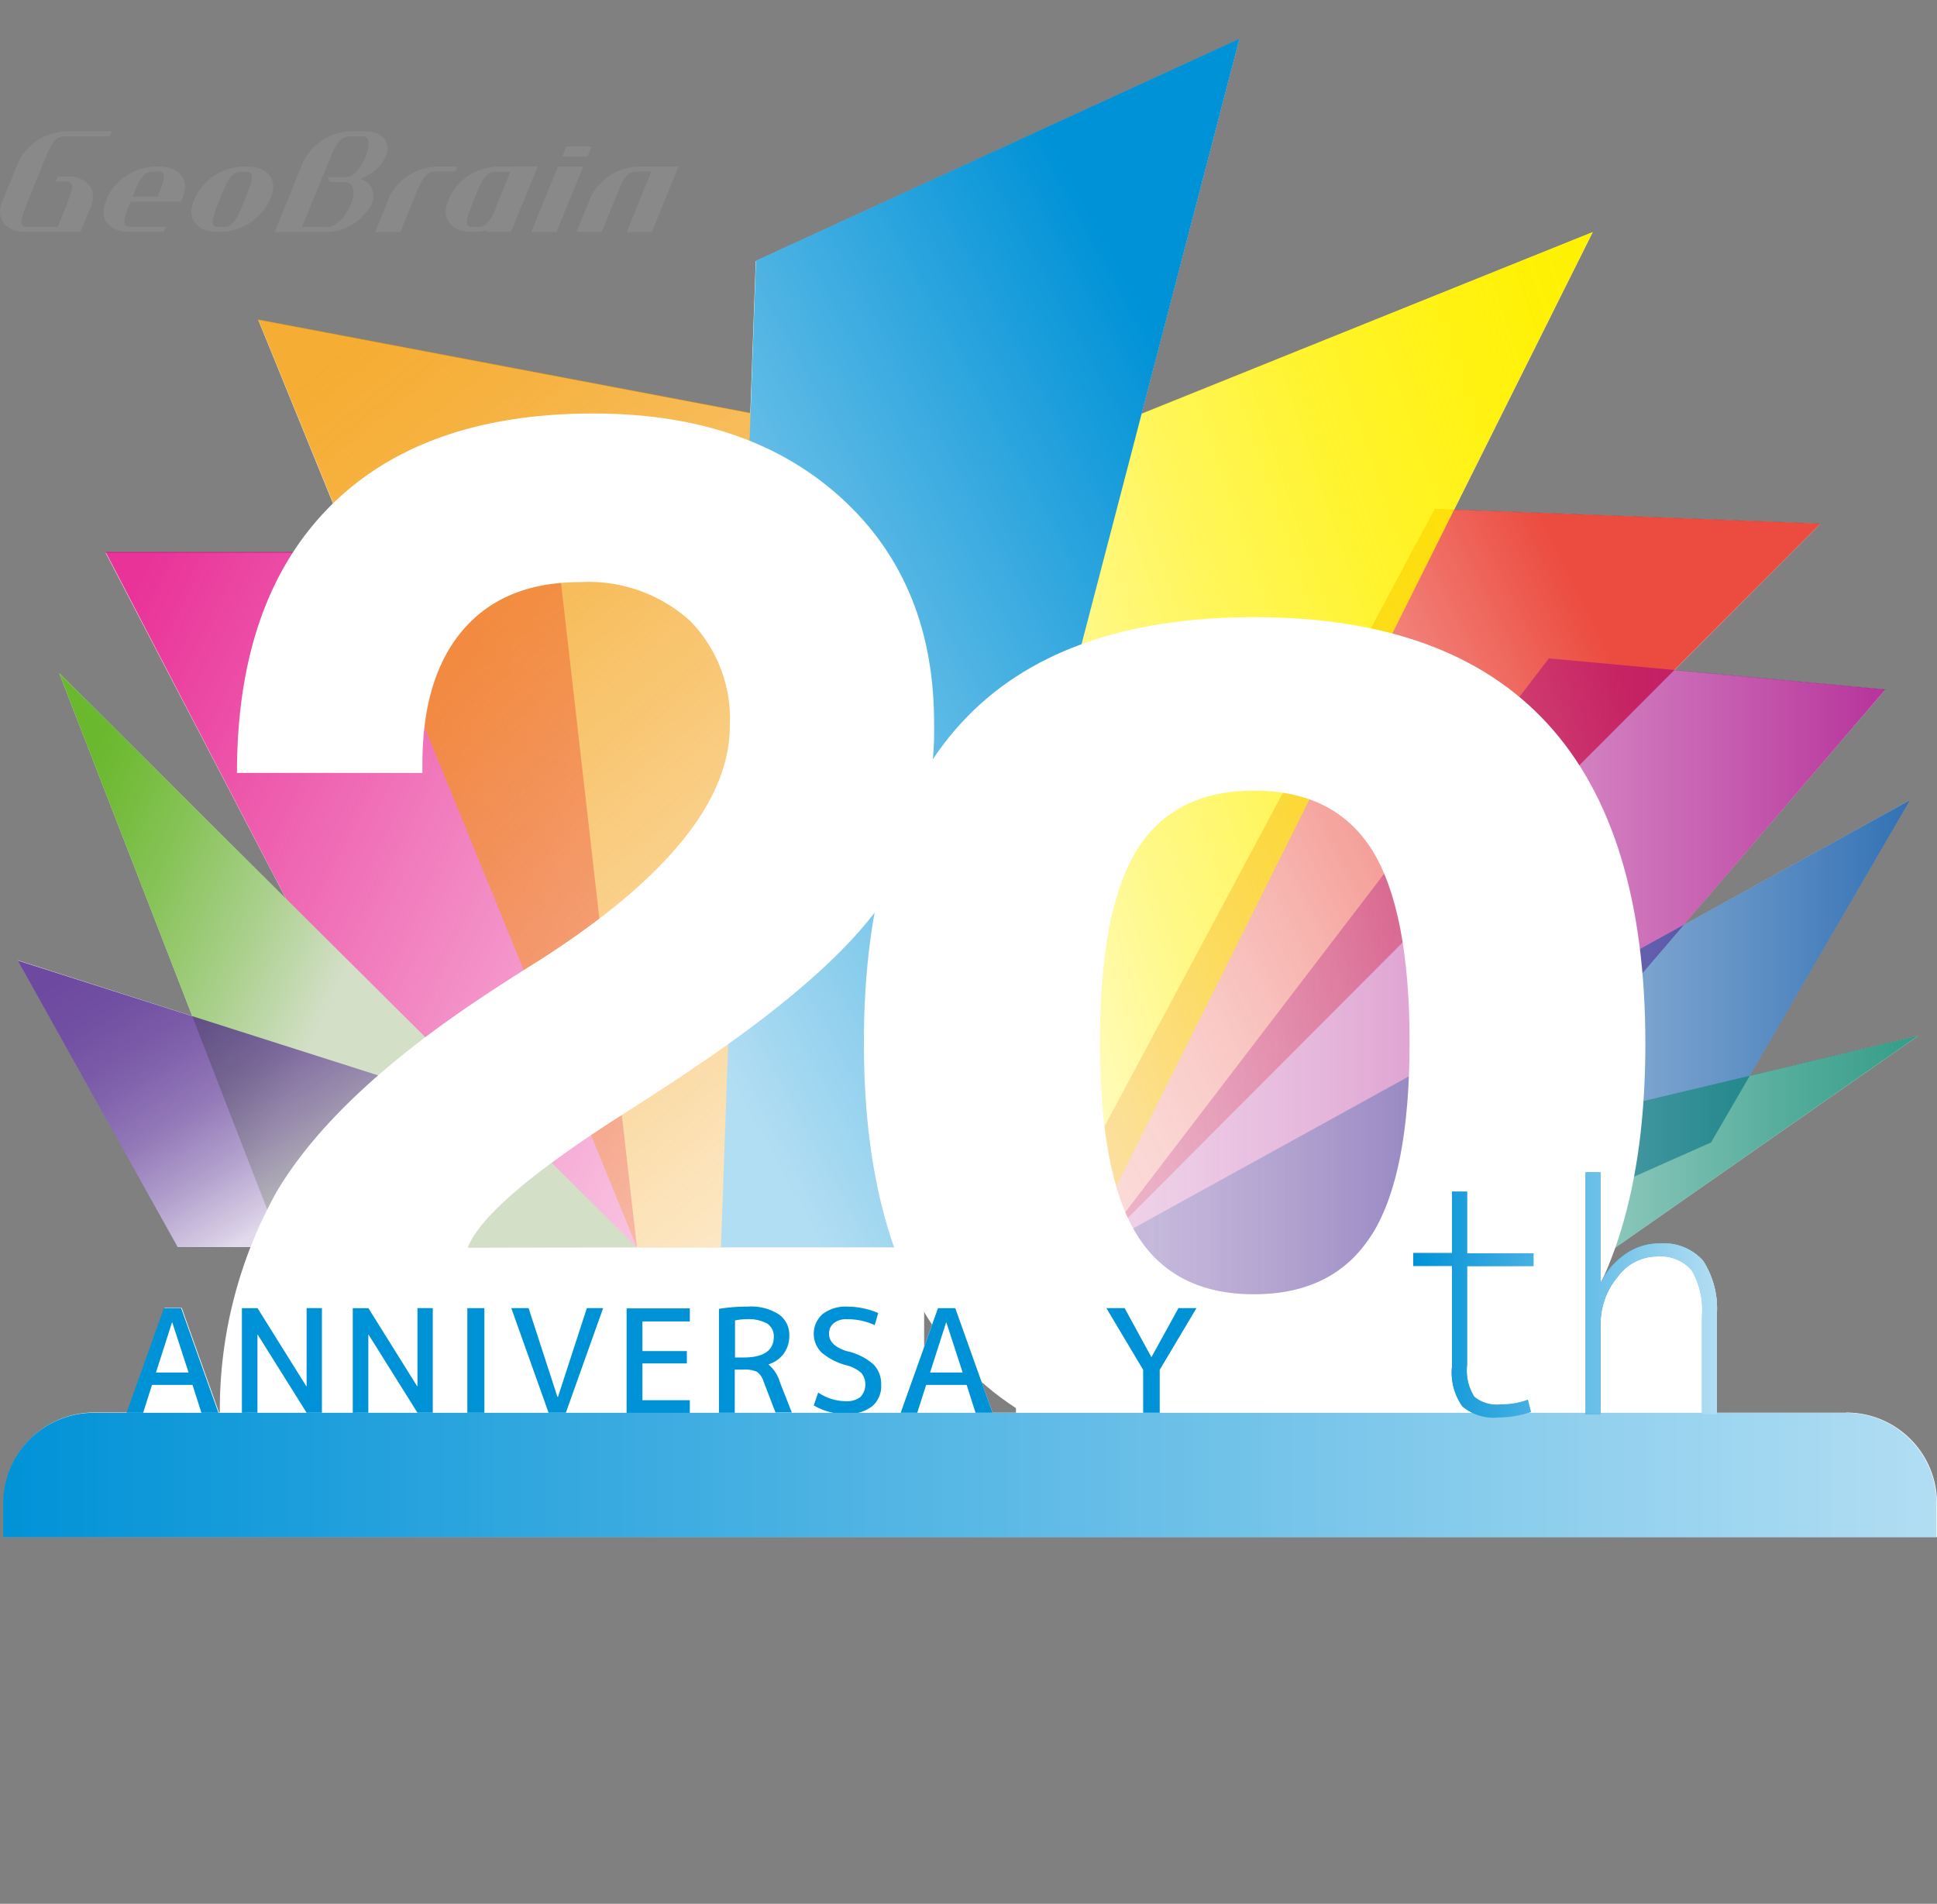
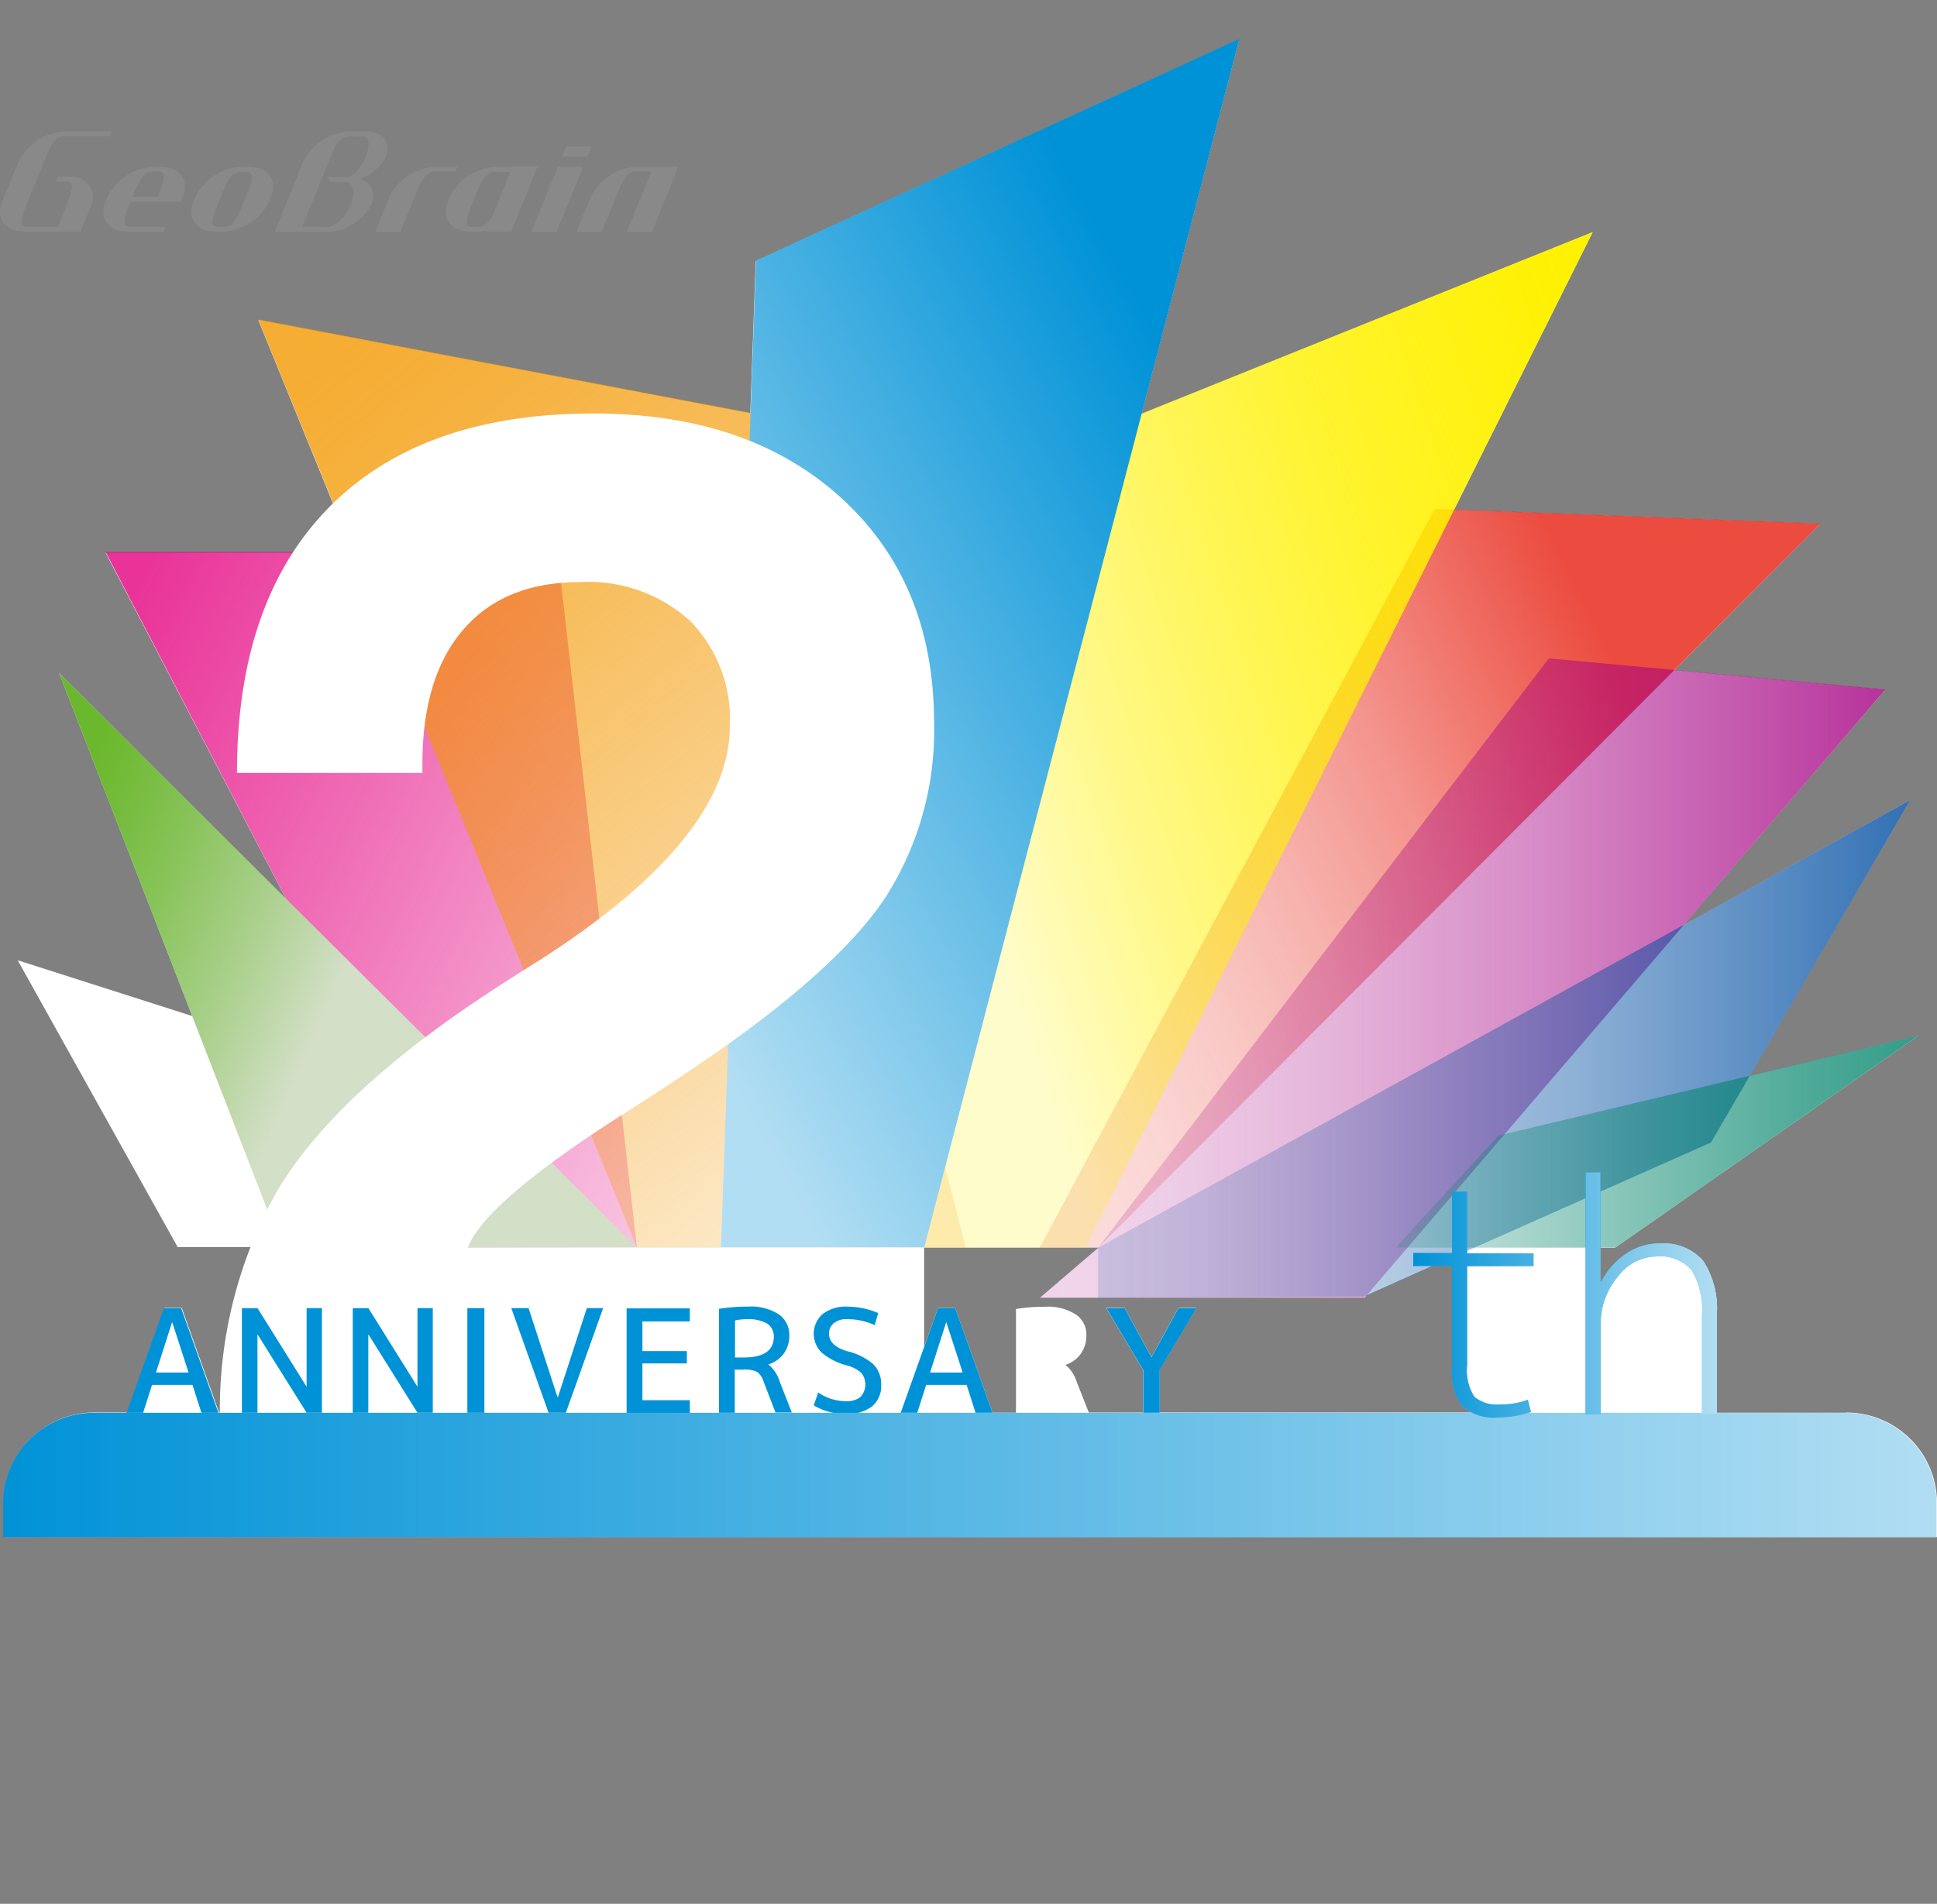
<svg xmlns="http://www.w3.org/2000/svg" xmlns:xlink="http://www.w3.org/1999/xlink" width="124" height="121.903" viewBox="0 0 124 121.903">
  <rect x="0" y="0" width="124" height="121.903" fill="#808080" stroke="none" />
  <defs>
    <linearGradient id="a" x1="1.043" y1="0.151" x2="-0.057" y2="0.661" gradientUnits="objectBoundingBox">
      <stop offset="0.25" stop-color="#e71f10" />
      <stop offset="0.37" stop-color="#e71f10" stop-opacity="0.812" />
      <stop offset="0.52" stop-color="#e71f10" stop-opacity="0.588" />
      <stop offset="0.67" stop-color="#e71f10" stop-opacity="0.42" />
      <stop offset="0.8" stop-color="#e71f10" stop-opacity="0.302" />
      <stop offset="0.91" stop-color="#e71f10" stop-opacity="0.231" />
      <stop offset="1" stop-color="#e71f10" stop-opacity="0.2" />
    </linearGradient>
    <linearGradient id="b" x1="1.16" y1="0.162" x2="0.119" y2="0.683" gradientUnits="objectBoundingBox">
      <stop offset="0.04" stop-color="#fff100" />
      <stop offset="0.15" stop-color="#fff100" stop-opacity="0.98" />
      <stop offset="0.28" stop-color="#fff100" stop-opacity="0.91" />
      <stop offset="0.44" stop-color="#fff100" stop-opacity="0.812" />
      <stop offset="0.61" stop-color="#fff100" stop-opacity="0.659" />
      <stop offset="0.79" stop-color="#fff100" stop-opacity="0.471" />
      <stop offset="0.97" stop-color="#fff100" stop-opacity="0.239" />
      <stop offset="1" stop-color="#fff100" stop-opacity="0.2" />
    </linearGradient>
    <linearGradient id="c" y1="0.5" x2="1" y2="0.5" gradientUnits="objectBoundingBox">
      <stop offset="0" stop-color="#a50082" stop-opacity="0.2" />
      <stop offset="0.14" stop-color="#a50082" stop-opacity="0.239" />
      <stop offset="0.34" stop-color="#a50082" stop-opacity="0.361" />
      <stop offset="0.57" stop-color="#a50082" stop-opacity="0.549" />
      <stop offset="0.83" stop-color="#a50082" stop-opacity="0.812" />
      <stop offset="1" stop-color="#a50082" />
    </linearGradient>
    <linearGradient id="d" y1="0.5" x2="1" y2="0.5" gradientUnits="objectBoundingBox">
      <stop offset="0" stop-color="#004ea2" stop-opacity="0.2" />
      <stop offset="0.14" stop-color="#004ea2" stop-opacity="0.239" />
      <stop offset="0.34" stop-color="#004ea2" stop-opacity="0.361" />
      <stop offset="0.58" stop-color="#004ea2" stop-opacity="0.549" />
      <stop offset="0.84" stop-color="#004ea2" stop-opacity="0.82" />
      <stop offset="1" stop-color="#004ea2" />
    </linearGradient>
    <linearGradient id="e" y1="0.501" x2="1" y2="0.501" gradientUnits="objectBoundingBox">
      <stop offset="0" stop-color="#00846a" stop-opacity="0.231" />
      <stop offset="0.22" stop-color="#00846a" stop-opacity="0.412" />
      <stop offset="0.74" stop-color="#00846a" stop-opacity="0.831" />
      <stop offset="1" stop-color="#00846a" />
    </linearGradient>
    <linearGradient id="f" x1="1.303" y1="0.837" x2="0.055" y2="0.053" gradientUnits="objectBoundingBox">
      <stop offset="0" stop-color="#e4007f" stop-opacity="0.2" />
      <stop offset="1" stop-color="#e4007f" />
    </linearGradient>
    <linearGradient id="g" x1="0.887" y1="0.987" x2="0.244" y2="-0.047" gradientUnits="objectBoundingBox">
      <stop offset="0" stop-color="#f39800" stop-opacity="0.2" />
      <stop offset="0.34" stop-color="#f39800" stop-opacity="0.51" />
      <stop offset="0.65" stop-color="#f39800" stop-opacity="0.78" />
      <stop offset="0.88" stop-color="#f39800" stop-opacity="0.941" />
      <stop offset="1" stop-color="#f39800" />
    </linearGradient>
    <linearGradient id="h" x1="0.016" y1="0.864" x2="0.631" y2="0.081" gradientUnits="objectBoundingBox">
      <stop offset="0" stop-color="#b2def3" />
      <stop offset="1" stop-color="#0092d7" />
    </linearGradient>
    <linearGradient id="i" x1="0.958" y1="0.839" x2="-0.056" y2="0.39" gradientUnits="objectBoundingBox">
      <stop offset="0.5" stop-color="#d3dfc7" />
      <stop offset="0.66" stop-color="#aad08c" />
      <stop offset="0.82" stop-color="#87c358" />
      <stop offset="0.94" stop-color="#72bb38" />
      <stop offset="1" stop-color="#6ab82d" />
    </linearGradient>
    <linearGradient id="j" x1="0.003" y1="0.105" x2="0.681" y2="0.805" gradientUnits="objectBoundingBox">
      <stop offset="0" stop-color="#481c87" />
      <stop offset="0.19" stop-color="#481c87" stop-opacity="0.969" />
      <stop offset="0.39" stop-color="#481c87" stop-opacity="0.878" />
      <stop offset="0.58" stop-color="#481c87" stop-opacity="0.741" />
      <stop offset="0.77" stop-color="#481c87" stop-opacity="0.529" />
      <stop offset="0.96" stop-color="#481c87" stop-opacity="0.271" />
      <stop offset="1" stop-color="#481c87" stop-opacity="0.2" />
    </linearGradient>
    <radialGradient id="k" cx="0.5" cy="0.5" r="0.469" gradientTransform="translate(-0.07) scale(1.14 1)" gradientUnits="objectBoundingBox">
      <stop offset="0" stop-color="#0092d7" />
      <stop offset="1" stop-color="#0092d7" />
    </radialGradient>
    <radialGradient id="l" cy="0.5" r="0.446" gradientTransform="translate(-0.154) scale(1.309 1)" xlink:href="#k" />
    <radialGradient id="m" cy="0.5" r="0.446" gradientTransform="translate(-0.154) scale(1.309 1)" xlink:href="#k" />
    <radialGradient id="n" cx="0.493" cy="0.5" r="0.358" gradientTransform="translate(-2.572) scale(6.145 1)" xlink:href="#k" />
    <radialGradient id="o" cx="0.503" cy="0.5" r="0.469" xlink:href="#k" />
    <radialGradient id="p" cy="0.498" r="0.413" gradientTransform="translate(-0.328) scale(1.656 1)" xlink:href="#k" />
    <radialGradient id="q" cx="0.502" cy="0.5" r="0.43" gradientTransform="translate(-0.229) scale(1.458 1)" xlink:href="#k" />
    <radialGradient id="r" cx="0.495" cy="0.501" r="0.418" gradientTransform="translate(-0.297) scale(1.593 1)" xlink:href="#k" />
    <radialGradient id="s" cy="0.5" r="0.469" xlink:href="#k" />
    <radialGradient id="u" cx="0.499" cy="0.5" r="0.467" gradientTransform="translate(-0.081) scale(1.162 1)" xlink:href="#k" />
    <linearGradient id="v" y1="0.498" x2="1" y2="0.498" gradientUnits="objectBoundingBox">
      <stop offset="0" stop-color="#0092d7" />
      <stop offset="1" stop-color="#b2def3" />
    </linearGradient>
    <linearGradient id="w" x1="0" y1="0.501" y2="0.501" xlink:href="#v" />
    <linearGradient id="x" x1="-0.002" y1="0.501" y2="0.501" xlink:href="#v" />
    <linearGradient id="y" x1="0" y1="0.458" x2="2.524" y2="0.458" xlink:href="#v" />
    <linearGradient id="z" x1="-1.314" y1="0.508" y2="0.508" xlink:href="#v" />
  </defs>
  <g transform="translate(0.007)">
    <g transform="translate(-0.007 0)">
      <path d="M118.075,89.539h-8.267V83.312a5.6,5.6,0,0,0-.885-3.509,3.354,3.354,0,0,0-2.766-1.091,3.766,3.766,0,0,0-2.166.664,4.953,4.953,0,0,0-1.581,1.786h-.047V78.98h.933L122.707,65.4l-10.8,2.577,10.259-17.656L107.69,58.305l12.9-15.064-13.5-1.249,9.342-9.374-23.442-.9,8.868-17.767L72.978,25.585h0L79.238,1.59,48.288,15.8l-.348,9.737-31.5-5.975,6.07,14.906H6.668L18.239,56.677,3.7,42.182l8.52,21.956L1.041,60.565,11.284,78.933H29.857l10.828.032H70.228l-3.746,3.209H87.268l.126-.158,4.252-1.9h1.233v6.449a3.755,3.755,0,0,0,.664,2.545,1.913,1.913,0,0,0,.616.411H74.148v-2.75L76.5,82.822H75.349l-1.723,3.13H73.61L71.9,82.822H70.718l2.355,3.952v2.75H69.611l-.775-1.96a2.226,2.226,0,0,0-.727-1.091h0a1.932,1.932,0,0,0,.98-.7,1.991,1.991,0,0,0,.364-1.186,1.543,1.543,0,0,0-.68-1.344,3.305,3.305,0,0,0-1.992-.49,11.209,11.209,0,0,0-1.834.142v6.639h-1.5l-2.387-6.7H59.953l-2.387,6.7h-2.75a2.041,2.041,0,0,0,.9-.4,1.7,1.7,0,0,0,.585-1.391,1.788,1.788,0,0,0-.506-1.312,3.885,3.885,0,0,0-1.707-.838c-.743-.221-1.122-.6-1.122-1.106a.814.814,0,0,1,.3-.68,1.28,1.28,0,0,1,.854-.253,4.068,4.068,0,0,1,1.755.379l.221-.775a4.914,4.914,0,0,0-1.976-.411,2.36,2.36,0,0,0-1.581.474,1.57,1.57,0,0,0-.569,1.265,1.636,1.636,0,0,0,.506,1.2,3.918,3.918,0,0,0,1.612.822,2.1,2.1,0,0,1,.933.49,1.035,1.035,0,0,1,.253.743,1.011,1.011,0,0,1-.316.79,1.324,1.324,0,0,1-.917.269,3.138,3.138,0,0,1-1.786-.553l-.285.822a3.741,3.741,0,0,0,1.28.443H50.6l-.775-1.96a2.226,2.226,0,0,0-.727-1.091h0a1.932,1.932,0,0,0,.98-.7,1.991,1.991,0,0,0,.364-1.185,1.543,1.543,0,0,0-.68-1.344,3.3,3.3,0,0,0-1.992-.49,11.211,11.211,0,0,0-1.834.142v6.639H44.067v-.822H41.032V86.362h2.845v-.79H41.032V83.659h3.035v-.838H40.021v6.7H36.148l2.387-6.7H37.492l-1.849,5.69h-.032l-1.849-5.69H32.671l2.387,6.7H30.932v-6.7H29.841v6.7h-2.2v-6.7h-.98v5.011h-.016l-3.13-5.011h-1v6.7h-1.96v-6.7h-.98v5.011h-.016l-3.13-5.011h-1v6.7h-1.5l-2.387-6.7H10.446l-2.387,6.7H5.941a5.8,5.8,0,0,0-5.8,5.8V97.49H123.908V95.325a5.8,5.8,0,0,0-5.8-5.8Z" transform="translate(0.092 0.923)" fill="#fff" />
      <path d="M92.081,21.558,45.846,67.92H42.1L67.391,20.61Z" transform="translate(24.458 11.968)" opacity="0.8" fill="url(#a)" />
      <path d="M48.257,74.43H36.56L51.845,21.018,80.724,9.4Z" transform="translate(21.241 5.458)" fill="url(#b)" />
      <path d="M96.238,28.661,62.886,67.625H42.1L45.846,64.4,74.694,26.67Z" transform="translate(24.458 15.487)" opacity="0.8" fill="url(#c)" />
      <path d="M83.7,54.334,61.51,64.2l-17.04.095V61.068L96.443,32.41Z" transform="translate(25.834 18.82)" opacity="0.8" fill="url(#d)" />
      <path d="M89.989,41.95,70.578,55.528H56.51L63.1,48.352Z" transform="translate(32.825 24.36)" opacity="0.8" fill="url(#e)" />
-       <path d="M33.2,22.36,38.286,66.9H27.443L4.27,22.36Z" transform="translate(2.49 12.984)" opacity="0.8" fill="url(#f)" />
+       <path d="M33.2,22.36,38.286,66.9H27.443L4.27,22.36" transform="translate(2.49 12.984)" opacity="0.8" fill="url(#f)" />
      <path d="M41.969,18.915,55.753,72.374H34.7L10.45,12.94Z" transform="translate(6.079 7.514)" opacity="0.8" fill="url(#g)" />
      <path d="M62.384,1.57,42.2,78.976H29.19l2.244-63.2Z" transform="translate(16.961 0.912)" fill="url(#h)" />
      <path d="M39.378,64.052l-22.73-.015L2.39,27.27Z" transform="translate(1.399 15.835)" fill="url(#i)" />
-       <path d="M29.51,57.294l-18.557-.016L.71,38.91l23.062,7.35Z" transform="translate(0.423 22.595)" opacity="0.8" fill="url(#j)" />
      <path d="M8.9,81.132a28.576,28.576,0,0,1,3.683-14.637q3.6-6,12.772-12.156c.933-.632,2.276-1.5,4.047-2.608q12.139-7.777,12.14-14.969a8.97,8.97,0,0,0-2.561-6.749,9.694,9.694,0,0,0-7.018-2.466q-4.861,0-7.477,3.035-2.632,3.035-2.624,8.647v.537H9.991q0-11.049,5.928-17.04,5.927-5.975,16.9-5.975,9.935,0,15.87,5.421,5.928,5.406,5.928,14.4a19.8,19.8,0,0,1-3.1,11.144q-3.106,4.718-12,10.749-1.9,1.3-5.216,3.414c-5.627,3.62-8.8,6.386-9.531,8.267H53.981v10.97H8.9Z" transform="translate(5.179 9.726)" fill="#fff" />
-       <path d="M78.749,31.829Q72.49,25,59.971,25c-8.346,0-14.637,2.26-18.778,6.8Q34.98,38.578,34.98,52.251q0,13.657,6.212,20.423t18.778,6.765c8.378,0,14.685-2.245,18.826-6.734s6.212-11.286,6.212-20.39S82.922,36.381,78.749,31.829ZM67.527,64.485q-2.4,3.865-7.556,3.872t-7.524-3.825c-1.581-2.561-2.355-6.654-2.355-12.314s.791-9.752,2.355-12.3c1.581-2.545,4.078-3.809,7.524-3.809s5.959,1.28,7.556,3.825c1.58,2.561,2.386,6.654,2.386,12.282s-.79,9.706-2.386,12.283Z" transform="translate(20.323 14.517)" fill="#fff" />
      <path d="M5.12,59.693l2.387-6.7H8.613L11,59.693H9.91L9.34,57.907H6.748l-.569,1.786H5.136ZM7,57.116H9.088L8.044,53.907H8.028Z" transform="translate(2.984 30.77)" fill="url(#k)" />
      <path d="M9.79,59.693v-6.7h1L13.916,58h.016V52.99h.98v6.7h-.98l-3.13-5h-.016v5Z" transform="translate(5.696 30.77)" fill="url(#l)" />
      <path d="M14.28,59.693v-6.7h1L18.406,58h.016V52.99h.98v6.7h-.98l-3.13-5h-.016v5Z" transform="translate(8.303 30.77)" fill="url(#m)" />
      <path d="M18.92,59.693v-6.7h1.09v6.7Z" transform="translate(10.998 30.77)" fill="url(#n)" />
      <path d="M21.807,52.99l1.849,5.69h.032l1.849-5.69H26.58l-2.387,6.7H23.087L20.7,52.99h1.091Z" transform="translate(12.031 30.77)" fill="url(#o)" />
      <path d="M26.382,53.822v1.912h2.845v.791H26.382V58.88h3.035V59.7H25.37V53h4.047v.838H26.382Z" transform="translate(14.743 30.777)" fill="url(#p)" />
      <path d="M30.122,56.977v2.751H29.11V53.072a11.239,11.239,0,0,1,1.834-.143,3.307,3.307,0,0,1,1.991.491,1.6,1.6,0,0,1,.68,1.343,1.957,1.957,0,0,1-.364,1.186,1.911,1.911,0,0,1-.98.68h0A2.262,2.262,0,0,1,33,57.736l.775,1.975H32.73l-.759-1.975a1.222,1.222,0,0,0-.427-.633,1.871,1.871,0,0,0-.885-.141h-.553Zm0-.79h.554q1.944,0,1.944-1.328a.971.971,0,0,0-.411-.838,2.46,2.46,0,0,0-1.343-.284,3.276,3.276,0,0,0-.728.079v2.371Z" transform="translate(16.915 30.736)" fill="url(#q)" />
      <path d="M35.084,53.737a1.252,1.252,0,0,0-.854.253.834.834,0,0,0-.3.68c0,.506.379.869,1.122,1.106a3.881,3.881,0,0,1,1.707.838,1.786,1.786,0,0,1,.506,1.312,1.686,1.686,0,0,1-.585,1.391,2.6,2.6,0,0,1-1.66.49,4.016,4.016,0,0,1-2.071-.553l.285-.822a3.215,3.215,0,0,0,1.786.554,1.414,1.414,0,0,0,.917-.269A1.181,1.181,0,0,0,36,57.182a2.193,2.193,0,0,0-.933-.489,4.042,4.042,0,0,1-1.612-.822,1.685,1.685,0,0,1,.064-2.467,2.42,2.42,0,0,1,1.58-.474,5.031,5.031,0,0,1,1.976.411l-.221.775a4.08,4.08,0,0,0-1.755-.379Z" transform="translate(19.144 30.736)" fill="url(#r)" />
      <path d="M36.47,59.693l2.387-6.7h1.107l2.387,6.7h-1.09l-.569-1.786H38.1l-.569,1.786H36.486Zm1.881-2.577h2.086l-1.043-3.209h-.015Z" transform="translate(21.189 30.77)" fill="url(#s)" />
      <path d="M42.151,56.977v2.751H41.14V53.072a11.231,11.231,0,0,1,1.833-.143,3.307,3.307,0,0,1,1.992.491,1.6,1.6,0,0,1,.68,1.343,1.96,1.96,0,0,1-.364,1.186,1.911,1.911,0,0,1-.98.68h0a2.262,2.262,0,0,1,.727,1.106l.775,1.975H44.76L44,57.736a1.22,1.22,0,0,0-.427-.633,1.87,1.87,0,0,0-.885-.141h-.553Zm0-.79H42.7q1.944,0,1.944-1.328a.971.971,0,0,0-.411-.838,2.46,2.46,0,0,0-1.343-.284,3.273,3.273,0,0,0-.727.079v2.371Z" transform="translate(23.9 30.736)" fill="url(#q)" />
      <path d="M45.969,52.99l1.708,3.131h.015l1.723-3.131h1.154l-2.354,3.952v2.751h-1.06V56.942L44.8,52.99h1.186Z" transform="translate(26.026 30.77)" fill="url(#u)" />
      <path d="M5.921,57.23H118.087a5.8,5.8,0,0,1,5.8,5.8V65.2H.12V63.031A5.8,5.8,0,0,1,5.921,57.23Z" transform="translate(0.081 33.233)" fill="url(#v)" />
      <path d="M60.676,48.286v3.936h4.252v.822H60.676v6.322a3.168,3.168,0,0,0,.459,2.039,2.234,2.234,0,0,0,1.676.49,4.754,4.754,0,0,0,1.755-.3l.2.79a6.44,6.44,0,0,1-2.055.347,3.11,3.11,0,0,1-2.339-.711,3.725,3.725,0,0,1-.664-2.544V53.028H57.23v-.822h2.482V48.27h.964Z" transform="translate(33.244 28.03)" fill="url(#w)" />
      <path d="M65.157,47.506v6.987h.049a4.81,4.81,0,0,1,1.579-1.787,3.772,3.772,0,0,1,2.166-.663,3.374,3.374,0,0,1,2.766,1.091,5.6,5.6,0,0,1,.885,3.509v6.323h-.949V56.721a5.059,5.059,0,0,0-.664-2.972,2.679,2.679,0,0,0-2.277-.87,3.115,3.115,0,0,0-2.45,1.3,4.636,4.636,0,0,0-1.091,3.066v5.722H64.21V47.49h.964Z" transform="translate(37.297 27.577)" fill="url(#x)" />
      <path d="M60.676,48.286v3.936h4.252v.822H60.676v6.322a3.168,3.168,0,0,0,.459,2.039,2.234,2.234,0,0,0,1.676.49,4.754,4.754,0,0,0,1.755-.3l.2.79a6.44,6.44,0,0,1-2.055.347,3.11,3.11,0,0,1-2.339-.711,3.725,3.725,0,0,1-.664-2.544V53.028H57.23v-.822h2.482V48.27h.964Z" transform="translate(33.244 28.03)" fill="url(#y)" />
      <path d="M65.157,47.506v6.987h.049a4.81,4.81,0,0,1,1.579-1.787,3.772,3.772,0,0,1,2.166-.663,3.374,3.374,0,0,1,2.766,1.091,5.6,5.6,0,0,1,.885,3.509v6.323h-.949V56.721a5.059,5.059,0,0,0-.664-2.972,2.679,2.679,0,0,0-2.277-.87,3.115,3.115,0,0,0-2.45,1.3,4.636,4.636,0,0,0-1.091,3.066v5.722H64.21V47.49h.964Z" transform="translate(37.297 27.577)" fill="url(#z)" />
      <circle cx="60.951" cy="60.951" r="60.951" transform="translate(1.133)" fill="none" />
      <path d="M16.589,8.355a2.85,2.85,0,0,0,1.644-1.423c.364-.885-.206-1.612-1.265-1.612H16a3.522,3.522,0,0,0-3.051,1.928h0L11.12,11.769h3.224A3.371,3.371,0,0,0,17.316,10,1.151,1.151,0,0,0,16.6,8.371m-2.134,3.082h-1.6l1.707-4.189c.4-.98.664-1.612,1.3-1.612h.948c.348,0,.411.585.111,1.3-.285.711-.822,1.3-1.17,1.3h-1.28l.19.316h.948c.537,0,.7.648.364,1.454s-1.027,1.454-1.565,1.454" transform="translate(6.468 3.089)" fill="#898989" />
      <path d="M22.322,6.756h-.964a3.521,3.521,0,0,0-3.051,1.929L18.18,9c-.442,1.075.221,1.928,1.47,1.928h.316a2.514,2.514,0,0,0,.68-.095l-.032.095h1.612L23.934,6.74H22.322Zm-.964,2.387c-.364.9-.633,1.486-1.249,1.486h-.316c-.648,0-.379-.632,0-1.612l.126-.316c.4-.98.664-1.612,1.3-1.612h.964l-.838,2.055Z" transform="translate(10.488 3.914)" fill="#898989" />
      <path d="M21.51,11.415h1.613L24.83,7.226H23.217Zm1.976-4.837H25.1l.269-.648H23.755Z" transform="translate(12.502 3.443)" fill="#898989" />
      <path d="M4.335,8.213H3.687l-.126.316h.648c.648,0,.379.632,0,1.612l-.522,1.3H1.759c-.648,0-.379-.632,0-1.612L2.818,7.248c.4-.98.664-1.612,1.3-1.612H7.022l.126-.316H4.24A3.522,3.522,0,0,0,1.189,7.248h0L.13,9.825C-.312,10.9.352,11.753,1.6,11.753H5.141l.664-1.612c.443-1.075-.221-1.928-1.47-1.928" transform="translate(0.007 3.089)" fill="#898989" />
      <path d="M7.814,6.75H7.5A3.522,3.522,0,0,0,4.447,8.678l-.126.316c-.443,1.075.221,1.928,1.47,1.928h2.26l.126-.316H5.917c-.648,0-.379-.632,0-1.612H9.142l.126-.316C9.711,7.6,9.047,6.75,7.8,6.75M6.043,8.678c.4-.964.664-1.612,1.3-1.612h.316c.648,0,.379.632,0,1.612Z" transform="translate(2.44 3.92)" fill="#898989" />
      <path d="M16.107,8.678l-.917,2.26H16.8l.917-2.26c.4-.964.664-1.612,1.3-1.612h1.3l.127-.316h-1.3a3.522,3.522,0,0,0-3.051,1.928" transform="translate(8.832 3.92)" fill="#898989" />
      <path d="M11.374,6.75h-.316A3.522,3.522,0,0,0,8.007,8.678l-.126.316c-.443,1.075.221,1.928,1.47,1.928h.316a3.521,3.521,0,0,0,3.051-1.928l.126-.316c.443-1.075-.221-1.928-1.47-1.928m-.269,2.26c-.4.98-.664,1.612-1.3,1.612H9.493c-.648,0-.379-.632,0-1.612l.126-.316c.4-.98.664-1.612,1.3-1.612h.316c.648,0,.379.632,0,1.612Z" transform="translate(4.507 3.92)" fill="#898989" />
      <path d="M28.272,6.75h-.965a3.521,3.521,0,0,0-3.05,1.928l-.917,2.26h1.612l.917-2.26c.4-.98.664-1.612,1.3-1.612h.964l-1.581,3.873h1.612L29.868,6.75H28.256Z" transform="translate(13.564 3.92)" fill="#898989" />
    </g>
  </g>
</svg>